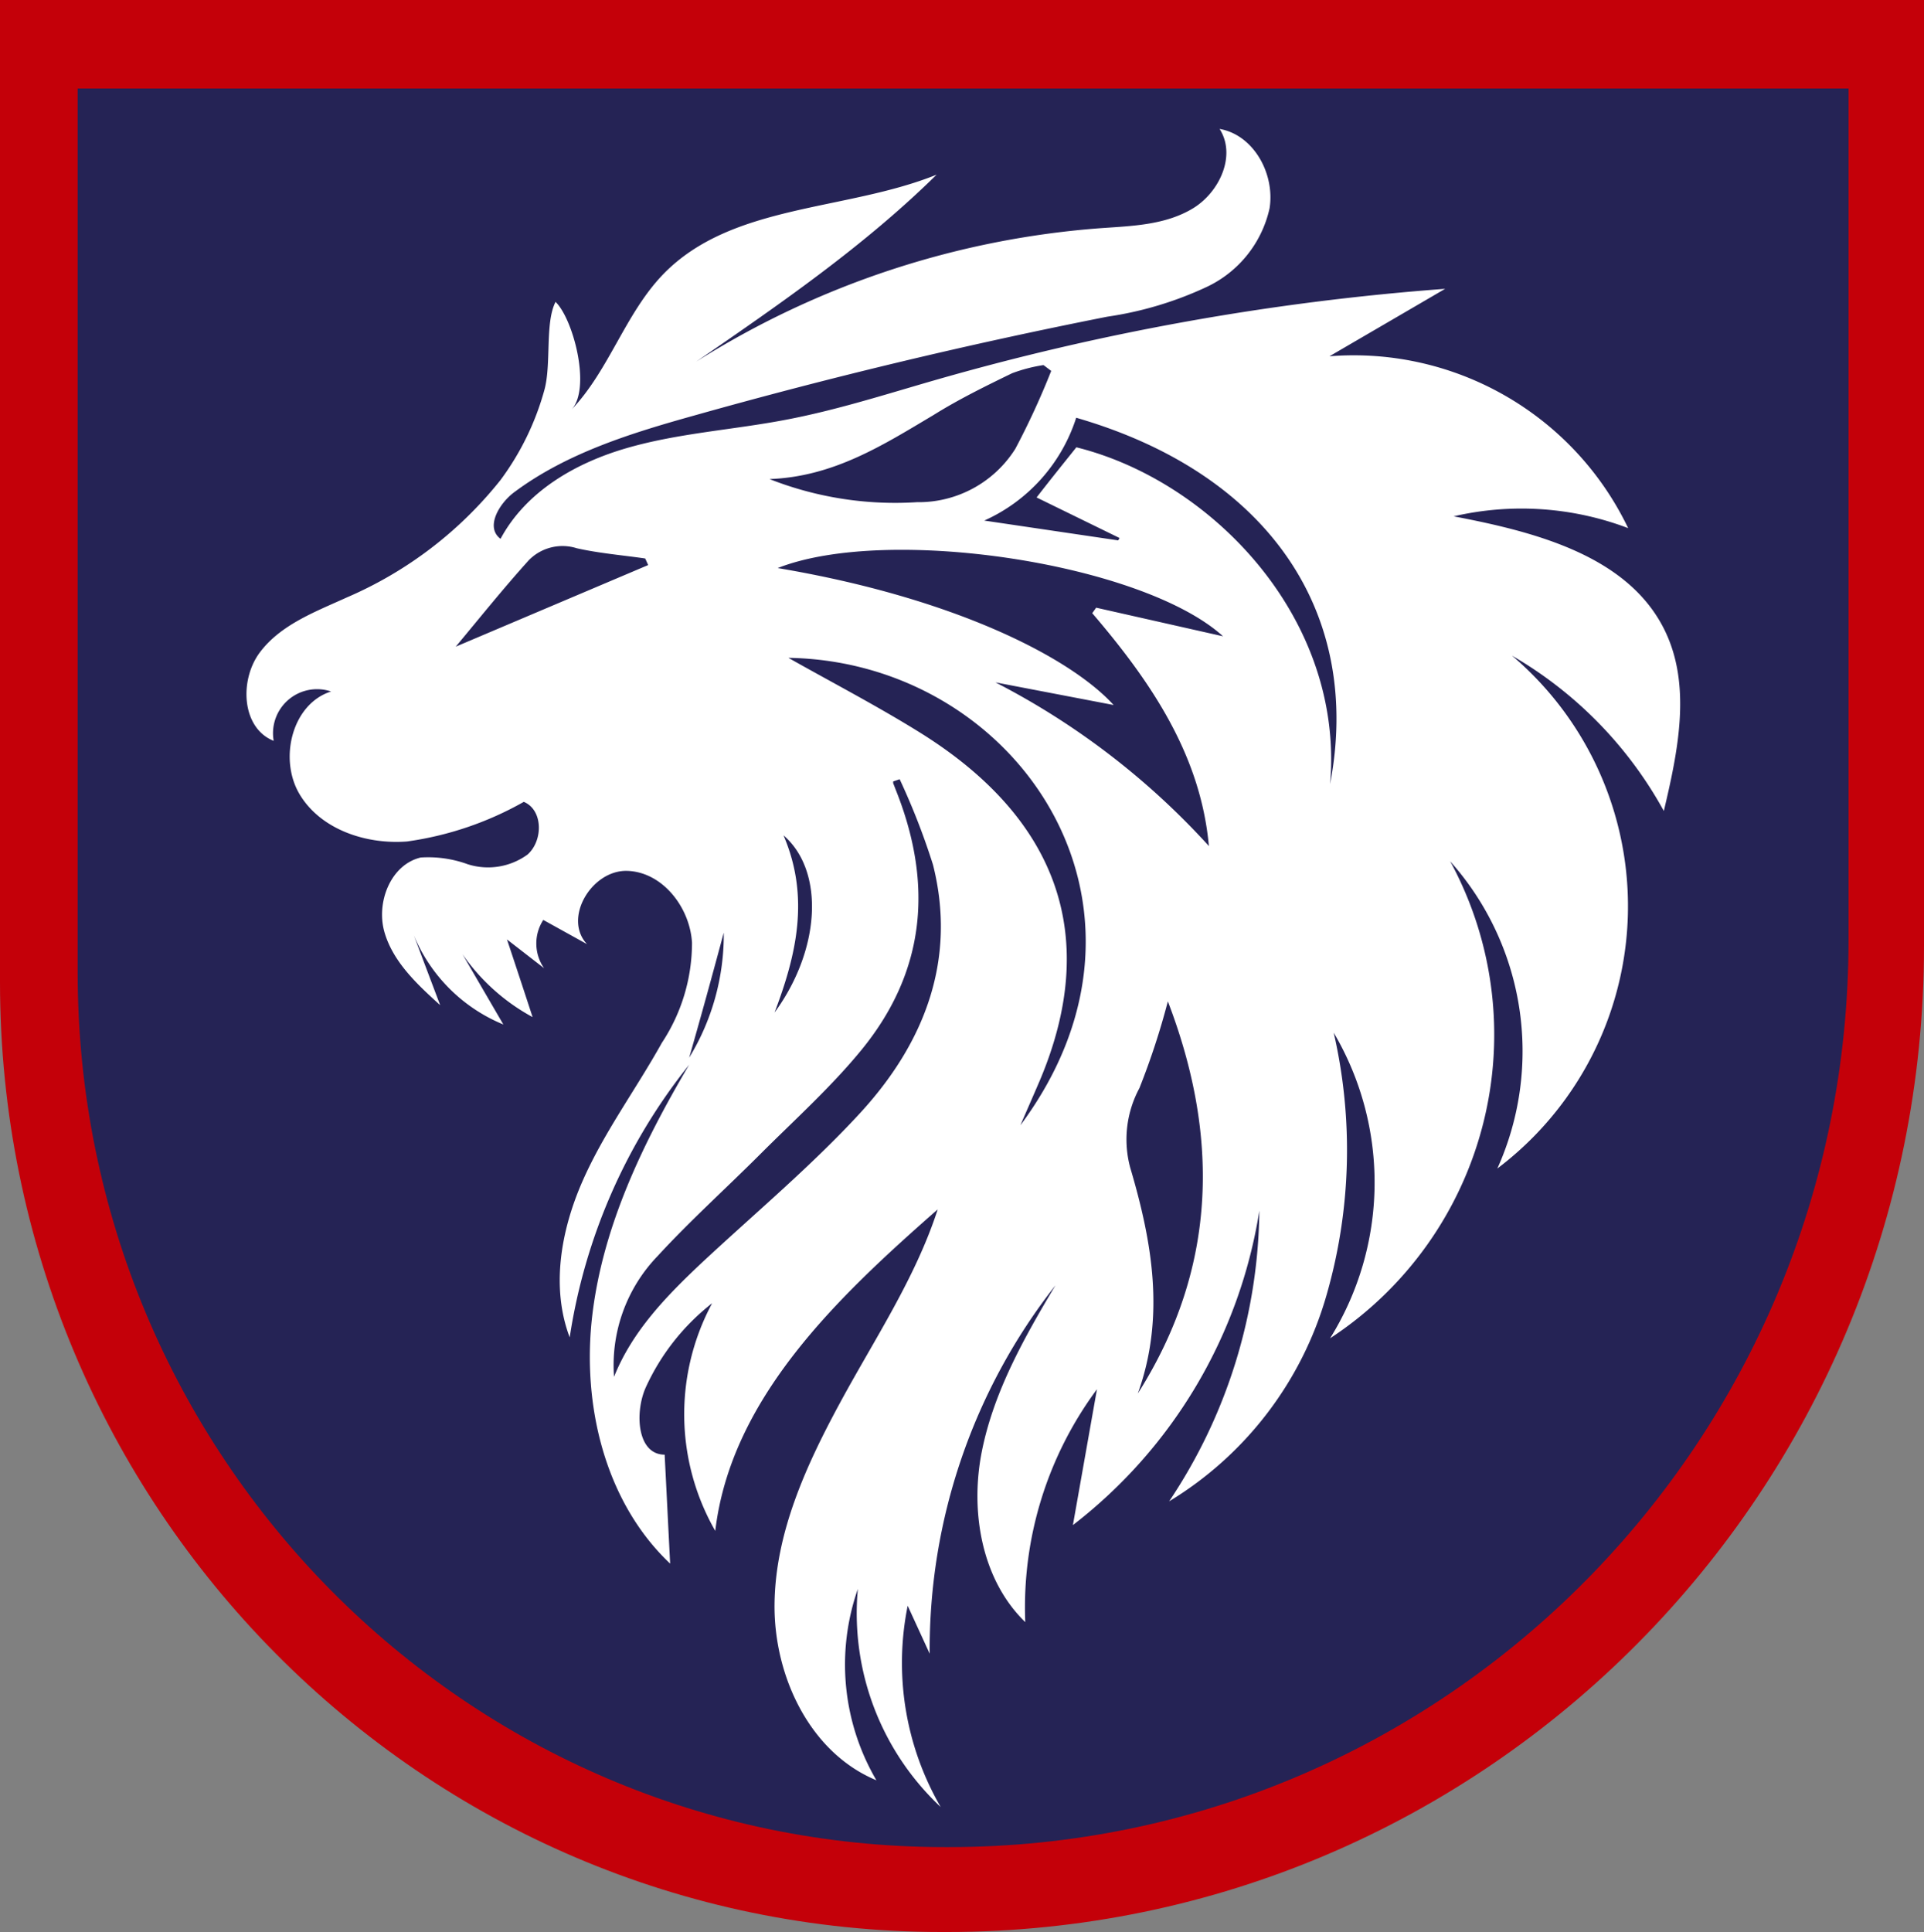
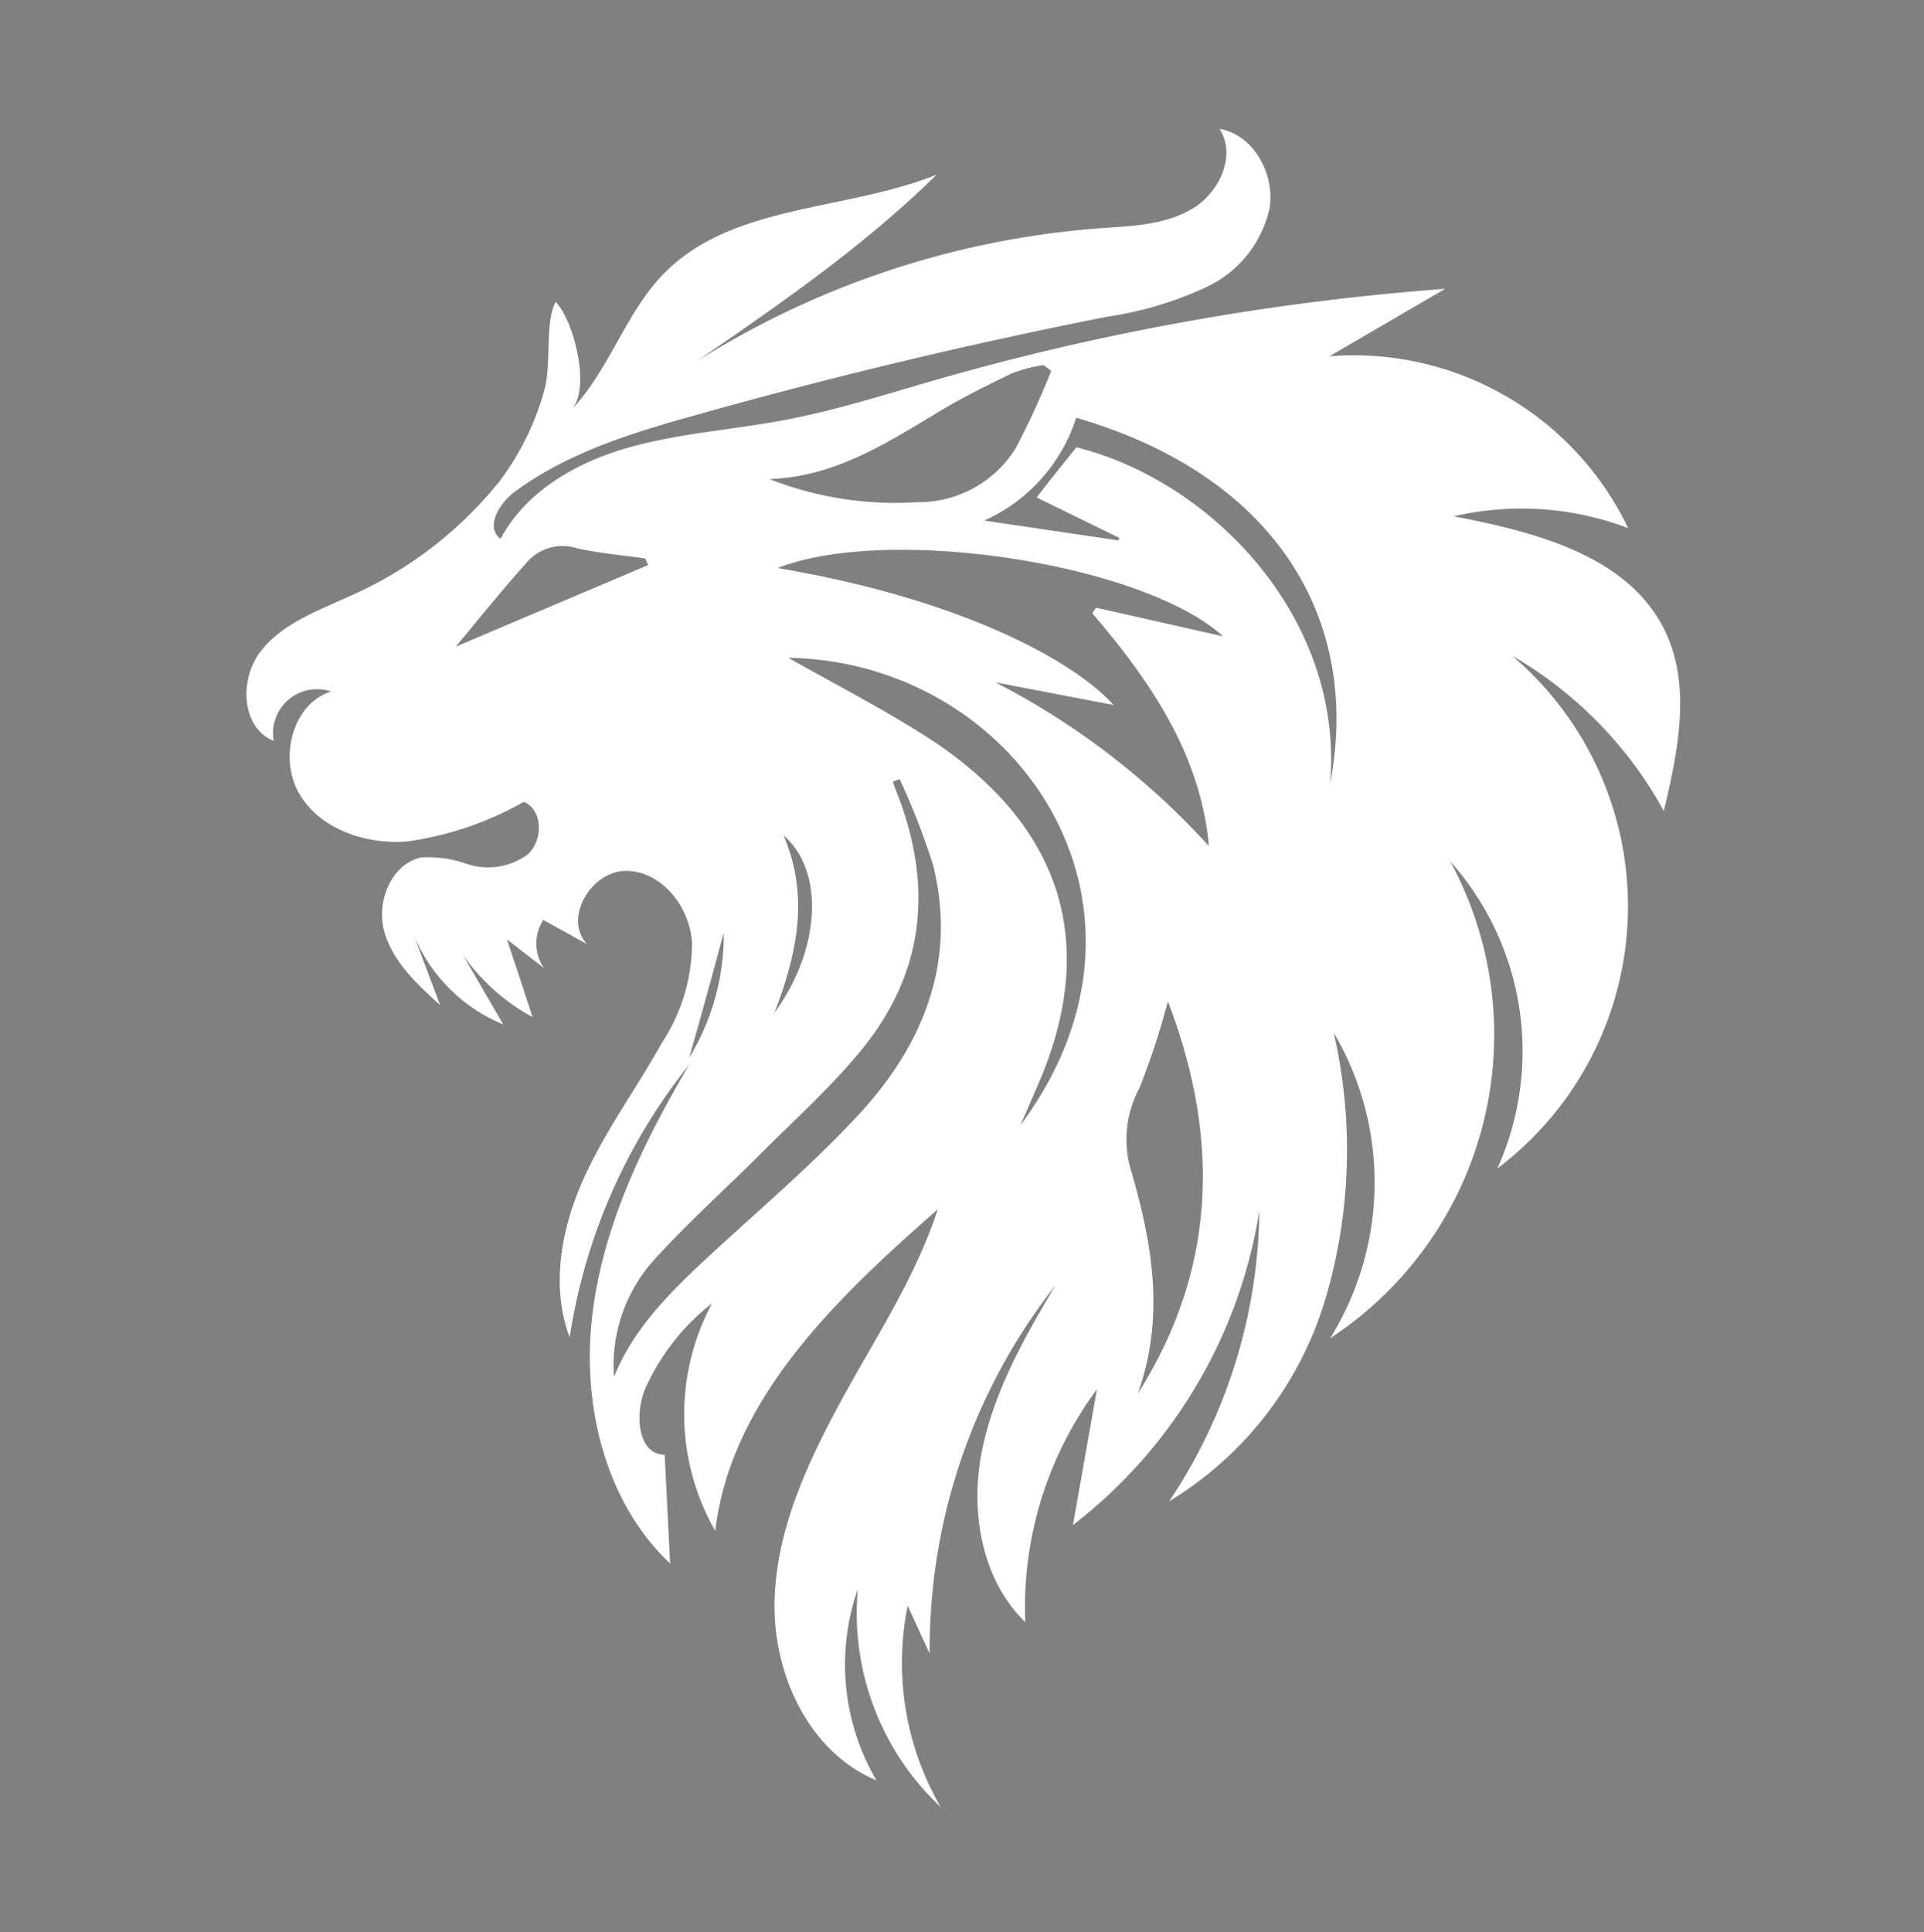
<svg xmlns="http://www.w3.org/2000/svg" id="Group_3_copy_2" data-name="Group 3 copy 2" viewBox="0 0 122.39 122.88">
  <rect x="0" y="0" width="122.39" height="122.88" fill="#808080" stroke="none" />
  <defs>
    <style>.cls-1{fill:#c40009;}.cls-2{fill:#252355;}.cls-3{fill:#fff;}</style>
  </defs>
  <g id="Rectangle_1" data-name="Rectangle 1">
-     <path class="cls-1" d="M.16,0V62.46c0,33.37,26.83,60.42,59.93,60.42h.29c34.34,0,62.17-28.07,62.17-62.69V0Z" transform="translate(-0.16 0)" />
-   </g>
+     </g>
  <g id="Rectangle_1_copy" data-name="Rectangle 1 copy">
-     <path class="cls-2" d="M5.1,5.63V61.86c0,30.72,24.69,55.62,55.15,55.62h.27c31.6,0,57.23-25.84,57.23-57.71V5.63Z" transform="translate(-0.16 0)" />
-   </g>
+     </g>
  <g id="Shape_1" data-name="Shape 1">
    <path class="cls-3" d="M106,51.58c.9-3.79,1.77-7.95.07-11.46-2.31-4.77-8.24-6.29-13.44-7.28a19.12,19.12,0,0,1,11.1.75,19.36,19.36,0,0,0-19-10.93l7.36-4.29a160.31,160.31,0,0,0-32.6,5.85c-3.08.89-6.15,1.87-9.3,2.47-3.37.65-6.83.85-10.13,1.8S33.62,31.26,32,34.27c-1-.74-.07-2.29.92-3,3.35-2.48,7.42-3.73,11.43-4.85q13-3.66,26.26-6.28a22.56,22.56,0,0,0,6.31-1.89,7.26,7.26,0,0,0,4-5c.35-2.18-1-4.67-3.18-5.05,1.08,1.68,0,4.05-1.74,5.08s-3.8,1.09-5.79,1.23A56,56,0,0,0,44.45,23c5.32-3.66,10.68-7.35,15.29-11.89-5.79,2.33-13,1.84-17.36,6.3-2.44,2.5-3.46,6.13-5.88,8.66,1.29-1.35.13-5.78-1-6.87-.69,1.35-.25,4-.72,5.64A17.3,17.3,0,0,1,32,30.53,25.23,25.23,0,0,1,22.22,38c-2,.91-4.19,1.72-5.52,3.48s-1.18,4.83.87,5.64a2.8,2.8,0,0,1,3.65-3.14c-2.49.79-3.34,4.3-2,6.54s4.22,3.2,6.83,3A20.91,20.91,0,0,0,33.48,51c1.23.51,1.24,2.46.24,3.35a4.27,4.27,0,0,1-3.8.62,7.34,7.34,0,0,0-3-.43C25,55,24.07,57.41,24.62,59.3s2.08,3.31,3.54,4.63l-1.68-4.45a10.48,10.48,0,0,0,5.7,5.68q-1.3-2.23-2.6-4.47a12.88,12.88,0,0,0,4.46,4c-.54-1.65-1.08-3.29-1.63-4.94l2.36,1.83a2.75,2.75,0,0,1-.05-3.07l2.78,1.54c-1.54-1.65.3-4.72,2.55-4.66s4,2.32,4.13,4.57a11.54,11.54,0,0,1-1.92,6.37c-1.67,3-3.7,5.72-5.06,8.83s-2,6.73-.8,9.9A36.5,36.5,0,0,1,44,67.72c-2.91,4.93-5.48,10.22-6.16,15.91s.79,11.89,4.95,15.82c-.12-2.31-.23-4.62-.35-6.93-1.75,0-1.92-2.67-1.2-4.28a14.32,14.32,0,0,1,4.22-5.35,14.92,14.92,0,0,0,.2,14.48c1-8.45,7.77-14.85,14.15-20.45-1.41,4.35-4,8.22-6.17,12.22s-4.17,8.33-4.21,12.91,2.26,9.43,6.48,11.18a14.57,14.57,0,0,1-1.18-12.17A16.88,16.88,0,0,0,60,114.93a18.28,18.28,0,0,1-2.1-12.8l1.4,3.05a37.5,37.5,0,0,1,8-23.43c-2,3.35-3.94,6.79-4.69,10.6s0,8.14,2.77,10.82a23.28,23.28,0,0,1,4.56-14.81L68.41,97A31.43,31.43,0,0,0,80.27,77a33.82,33.82,0,0,1-5.74,18.49,22.6,22.6,0,0,0,10-13.07A33.33,33.33,0,0,0,85,65.68a18.76,18.76,0,0,1-.23,19.44,23.09,23.09,0,0,0,7.64-30.34,18.15,18.15,0,0,1,3,19.54,20.9,20.9,0,0,0,.93-32.62A25.72,25.72,0,0,1,106,51.58ZM29.15,41.13c1.57-1.88,3.05-3.73,4.65-5.5a3,3,0,0,1,3.05-.76c1.42.32,2.9.44,4.35.65.07.14.13.28.19.42ZM59.54,26.4c1.6-1,3.29-1.83,5-2.66a9.85,9.85,0,0,1,2-.52l.49.37a49.26,49.26,0,0,1-2.28,4.95,7.27,7.27,0,0,1-6.26,3.4,21.84,21.84,0,0,1-9.38-1.47C53.19,30.32,56.33,28.31,59.54,26.4ZM50,53.13c2.64,2.28,2.35,7.29-.57,11.27C50.82,60.75,51.69,57.06,50,53.13ZM46.2,59.32A15,15,0,0,1,44,67.27C44.77,64.59,45.5,61.92,46.2,59.32Zm8.63,11.52c-3.07,3.33-6.63,6.31-10,9.45-2.29,2.15-4.45,4.38-5.61,7.28A10,10,0,0,1,42,79.88c2.06-2.24,4.36-4.31,6.52-6.47s4.54-4.3,6.47-6.67c4.07-5,4.46-10.47,2.29-16.15l-.3-.77a.48.48,0,0,1,0-.12l.41-.14A44.74,44.74,0,0,1,59.51,55C61,60.9,59.09,66.23,54.83,70.84Zm10.24.73c.41-.95.83-1.9,1.24-2.86,3.8-9,1.27-16.55-7.57-22.08-2.74-1.71-5.65-3.22-8.43-4.79C64.83,42.07,75.45,57.61,65.07,71.57Zm7.47,17.06c1.75-4.86.92-9.62-.48-14.35a6.88,6.88,0,0,1,.58-5.07,47.32,47.32,0,0,0,1.81-5.52C77.64,72,77.73,80.45,72.54,88.63Zm4.52-34.82A48,48,0,0,0,63.48,43.4L71,44.84c-2.73-3-10.08-6.81-21.37-8.71,7-2.76,23.21-.31,28.33,4.34l-8.07-1.82-.25.35C73.41,43.4,76.54,48.05,77.06,53.81Zm7.71-3.94c.92-10.54-7.54-19.29-16.14-21.42-.8,1-1.61,2-2.53,3.19l5.28,2.58-.09.15-8.52-1.26a10.77,10.77,0,0,0,5.85-6.54C80.87,30.11,86.85,39,84.77,49.87Z" transform="translate(-0.16 0)" />
  </g>
</svg>